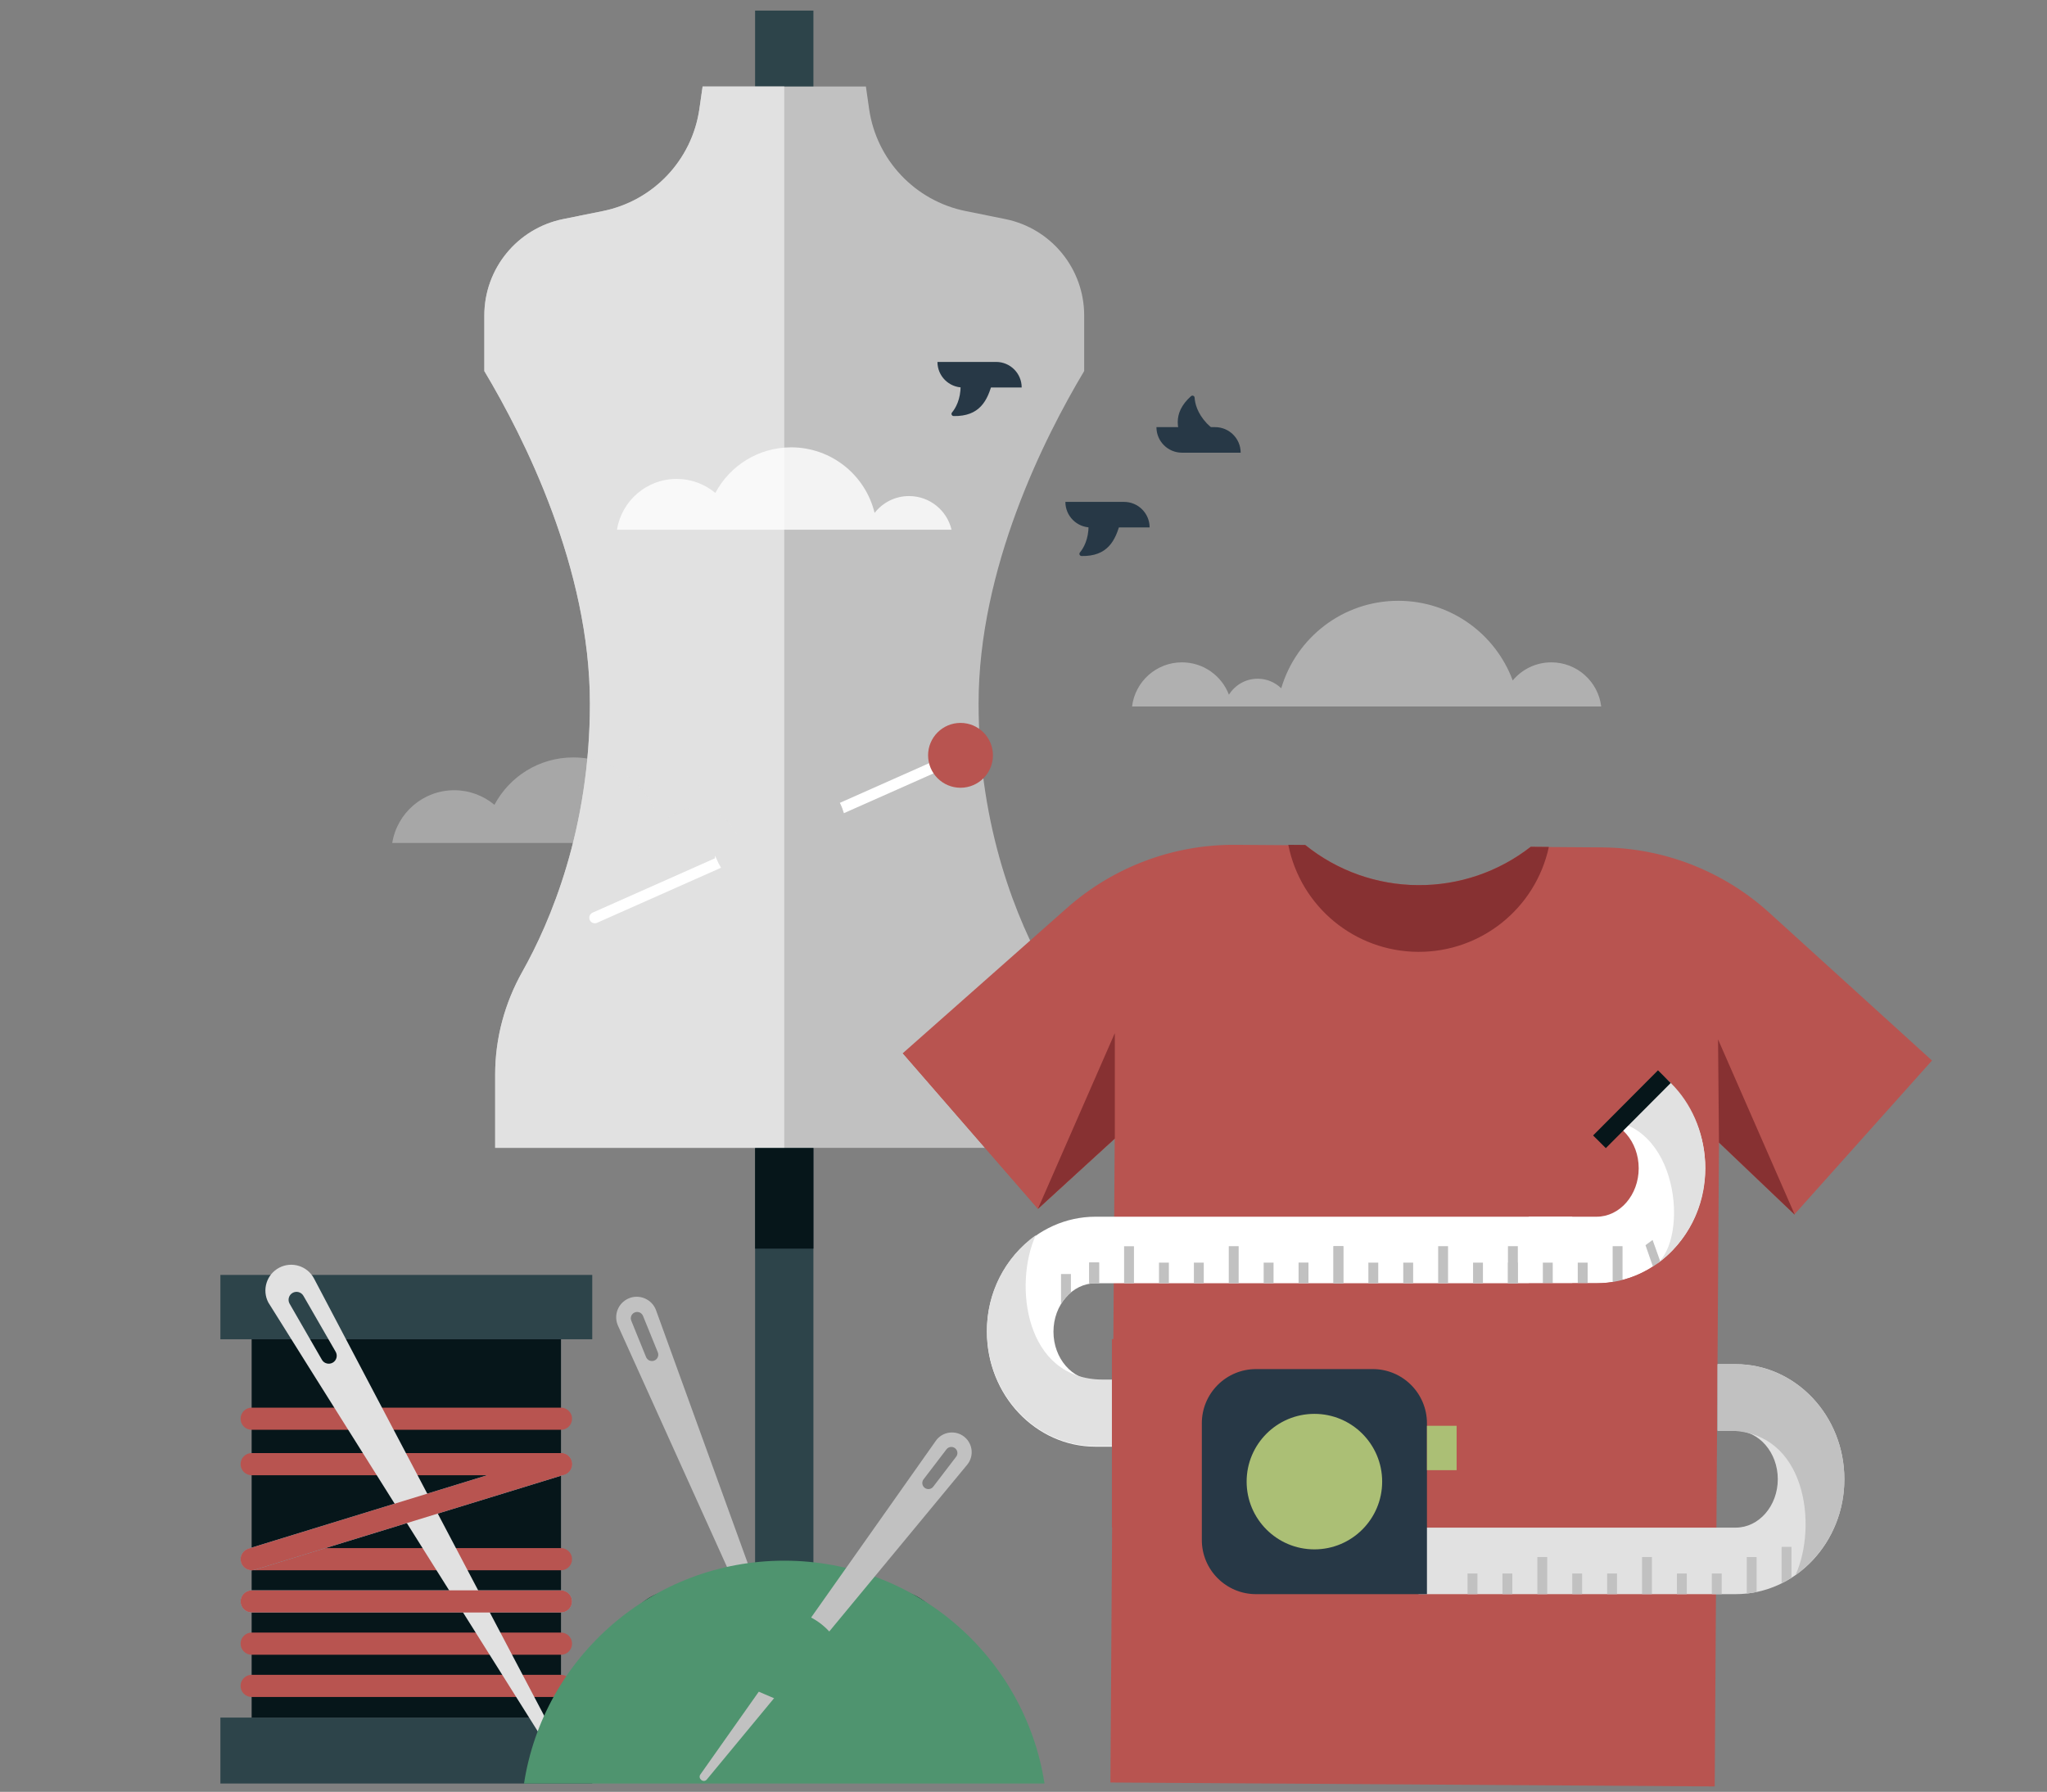
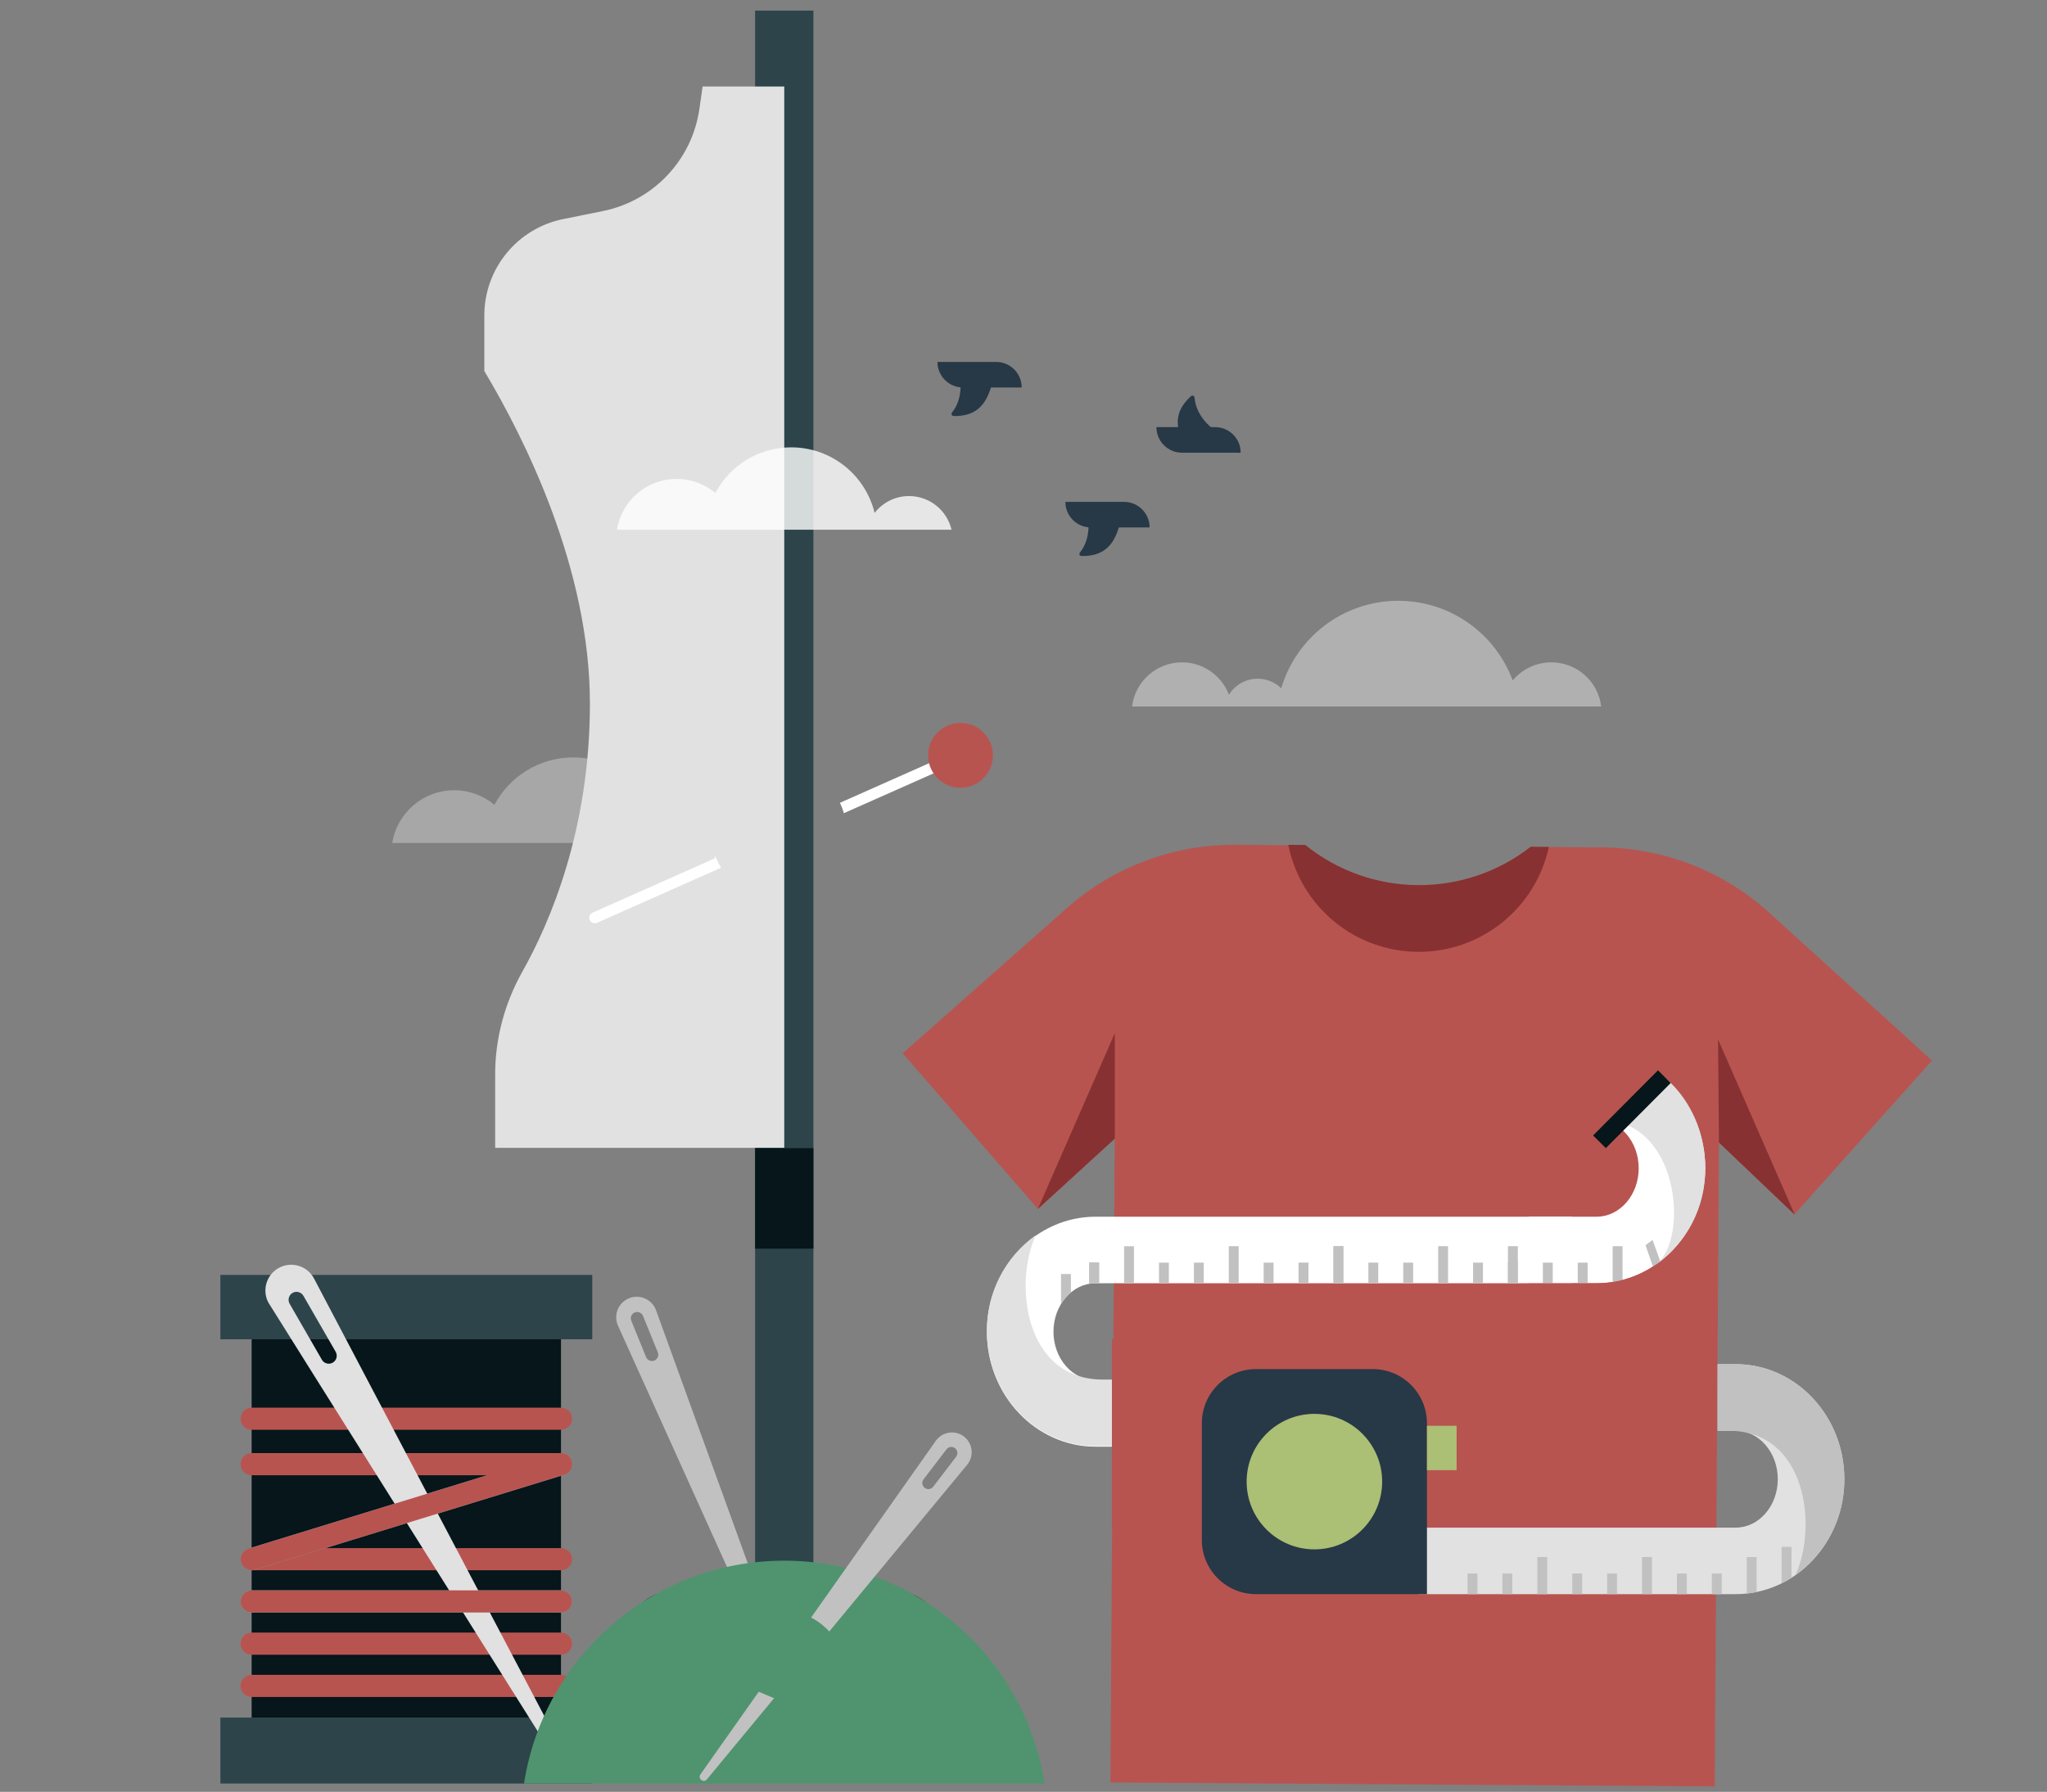
<svg xmlns="http://www.w3.org/2000/svg" id="Layer_2" width="580" height="507.806" viewBox="0 0 580 507.806">
  <rect x="0" y="0" width="580" height="507.806" fill="#808080" stroke="none" />
  <path d="M178.019,368.013c-2.93,1.323-4.233,4.772-2.909,7.702l49.581,109.766c.644,1.423,2.738.465,2.235-.908l-41.037-113.237c-1.136-3.173-4.803-4.724-7.87-3.322ZM182.192,372.925l4.192,10.317c.192.473.17.979-.024,1.411-.183.407-.516.747-.962.928-.92.373-1.966-.069-2.339-.986l-4.192-10.317c-.375-.919.067-1.965.986-2.339s1.966.069,2.339.986Z" fill="#c1c1c1" />
  <rect x="213.95" y="3" width="16.524" height="486.49" fill="#2d444a" />
  <path d="M192.293,450.49h59.838c8.94,0,16.187,7.247,16.187,16.187h0s-92.212,0-92.212,0h0c0-8.94,7.247-16.187,16.187-16.187Z" fill="#06161a" />
-   <path d="M307.193,89.404c0-13.267-9.351-24.695-22.355-27.322l-11.239-2.27c-14.326-2.893-25.279-14.494-27.346-28.962l-.906-6.339h-46.271l-.906,6.339c-2.067,14.468-13.02,26.068-27.346,28.962l-11.239,2.27c-13.004,2.627-22.355,14.056-22.355,27.322v15.75c11.33,18.954,29.918,55.89,29.918,94.229,0,35.615-11.198,61.849-19.13,75.963-5.004,8.904-7.717,18.91-7.717,29.124v20.832h163.82v-20.832c0-10.214-2.714-20.221-7.717-29.124-7.932-14.115-19.13-40.348-19.13-75.963,0-38.34,18.588-75.276,29.918-94.229v-15.75Z" fill="#c1c1c1" />
  <path d="M140.302,304.47v20.832h81.91V24.511h-23.135l-.906,6.339c-2.067,14.468-13.02,26.068-27.346,28.962l-11.239,2.27c-13.004,2.627-22.355,14.056-22.355,27.322v15.75c11.33,18.954,29.918,55.89,29.918,94.229,0,35.615-11.198,61.849-19.13,75.963-5.004,8.904-7.717,18.91-7.717,29.124Z" fill="#e1e1e1" />
  <path d="M255.795,298.48l46.523-41.162c13.164-11.649,30.168-18.024,47.746-17.9l19.883.14c9.027,7.25,20.243,11.229,31.82,11.288,11.556.092,22.803-3.728,31.913-10.838l20.203.143c17.552.123,34.442,6.717,47.435,18.519l46.098,41.883-38.984,43.608-21.374-20.368-1.213,182.481-171.222-1.118,1.217-182.481-21.748,19.891-38.297-44.087Z" fill="#b85450" />
  <path d="M294.088,342.567l21.752-49.711v29.819s-21.752,19.892-21.752,19.892ZM508.545,344.269l-21.752-49.711.264,29.235,21.488,20.475ZM369.816,239.458l-4.788-.04c3.494,17.547,18.841,30.22,36.731,30.333,17.843.118,33.325-12.29,37.095-29.731l-5.136-.042c-9.117,7.128-20.379,10.958-31.951,10.867-11.634-.058-22.902-4.074-31.951-11.387Z" fill="#873132" />
  <path d="M401.942,432.922h89.86c6.574,0,11.921-6.159,11.921-13.732,0-7.573-5.348-13.733-11.921-13.733h-5.128v-18.854h5.128c16.971,0,30.778,14.618,30.778,32.586,0,17.969-13.807,32.588-30.778,32.588h-89.86v-18.856Z" fill="#e1e1e1" />
  <path d="M298.491,377.399c0,7.572,5.348,13.731,11.921,13.731h5.125v18.856h-5.128c-16.971,0-30.778-14.619-30.778-32.587,0-17.969,13.81-32.587,30.781-32.587h135.069v18.855h-135.069c-6.574,0-11.921,6.16-11.921,13.732Z" fill="#fff" />
  <path d="M355.889,387.994h33.066c8.483,0,15.359,6.877,15.359,15.359v48.426h-48.426c-8.483,0-15.36-6.876-15.36-15.359v-33.066c0-8.483,6.877-15.359,15.36-15.359Z" fill="#273846" />
  <path d="M412.722,404.064h-8.406s0,12.573,0,12.573h8.406s0-12.573,0-12.573Z" fill="#abbf75" />
  <circle cx="372.423" cy="419.886" r="19.201" fill="#abbf75" />
  <path d="M418.616,451.779h-2.798v-5.857h2.798v5.857ZM428.503,451.779h-2.798v-5.857h2.798v5.857ZM438.391,451.779h-2.798v-10.519h2.798v10.519ZM448.279,451.779h-2.798v-5.857h2.798v5.857ZM458.167,451.779h-2.798v-5.857h2.798v5.857ZM468.055,451.779h-2.798v-10.519h2.798v10.519ZM477.942,451.779h-2.798v-5.857h2.798v5.857ZM487.83,451.779h-2.798v-5.857h2.798v5.857ZM331.187,363.682h-2.798v-5.856h2.798v5.856ZM311.412,363.601h-2.798v-5.856h2.798v5.856ZM341.076,363.682h-2.798v-5.856h2.798v5.856ZM350.964,363.683h-2.798v-10.519h2.798v10.519ZM360.851,363.683h-2.798v-5.857h2.798v5.857ZM370.739,363.666h-2.798v-5.857h2.798v5.857ZM380.626,363.683h-2.798v-10.519h2.798v10.519Z" fill="#c1c1c1" />
  <path d="M491.801,386.604c16.971,0,30.778,14.618,30.778,32.586.086,10.778-5.081,20.924-13.85,27.192,6.334-13.884,3.13-40.925-19.022-40.925h-3.031v-18.854h5.125Z" fill="#c1c1c1" />
  <path d="M310.413,409.823c-16.971,0-30.778-14.618-30.778-32.586-.086-10.778,5.081-20.923,13.849-27.192-6.333,13.884-3.129,40.923,19.025,40.923h3.029v18.855h-5.125Z" fill="#e1e1e1" />
  <path d="M464.312,331.08c0-7.572-5.348-13.731-11.921-13.731h-5.125v-18.856h5.128c16.971,0,30.778,14.619,30.778,32.587s-13.81,32.587-30.781,32.587h-19.23v-18.855h19.23c6.574,0,11.921-6.16,11.921-13.732Z" fill="#fff" />
  <path d="M315.84,322.675v-29.819s-60.045,5.624-60.045,5.624l38.293,44.087,21.752-19.892Z" fill="#b85450" />
  <path d="M315.84,322.675v-29.819s-21.752,49.711-21.752,49.711l21.752-19.892Z" fill="#873132" />
  <path d="M380.626,363.683h-2.798v-10.519h2.798v10.519ZM390.514,363.683h-2.798v-5.857h2.798v5.857ZM400.402,363.683h-2.798v-5.857h2.798v5.857ZM410.29,363.683h-2.798v-10.519h2.798v10.519ZM420.177,363.683h-2.798v-5.857h2.798v5.857ZM430.065,363.683h-2.798v-5.857h2.798v5.857Z" fill="#c1c1c1" />
  <path d="M310.109,363.69h1.307s0-5.856,0-5.856h-2.801s0,5.989,0,5.989c.495-.077.994-.121,1.494-.133ZM321.299,363.699h-2.798v-10.519h2.798v10.519ZM494.921,441.26v10.352c.946-.101,1.878-.25,2.797-.443v-9.908s-2.797,0-2.797,0ZM504.804,438.379v10.336c.961-.474,1.896-1,2.801-1.574v-8.766s-2.801.003-2.801.003ZM300.632,361.053v8.511c.747-1.238,1.694-2.344,2.801-3.273v-5.238s-2.801,0-2.801,0Z" fill="#c1c1c1" />
  <path d="M456.932,353.164h2.798v10.519h-2.798v-10.519ZM447.044,357.826h2.798v5.857h-2.798v-5.857ZM437.155,357.826h2.798v5.857h-2.798v-5.857ZM427.267,353.164h2.798v10.519h-2.798v-10.519Z" fill="#c1c1c1" />
  <polygon points="466.237 352.881 468.248 351.396 470.469 357.608 468.845 360.401 466.237 352.881" fill="#c1c1c1" />
  <path d="M452.391,376.633l-19.23-1.895v-11.071s19.23,0,19.23,0c16.971,0,30.781-14.619,30.781-32.587v38.211l-30.781,7.342Z" fill="#b85450" />
  <path d="M453.172,298.538c16.971,0,29.996,14.618,29.996,32.586.086,10.778-5.081,20.923-13.849,27.192,9.311-7.36,6.479-40.923-15.674-40.923h-3.029s-3.35-18.855-3.35-18.855h5.906Z" fill="#e1e1e1" />
  <polygon points="478.254 298.426 453.195 323.584 435.61 326.762 423.71 281.193 486.677 281.193 478.254 298.426" fill="#b85450" />
  <rect x="449.361" y="311.808" width="26.056" height="5.092" transform="translate(-86.641 420.129) rotate(-45.115)" fill="#06161a" />
  <rect x="315.05" y="379.504" width="10.004" height="53.344" fill="#b85450" />
  <path d="M238.516,227.98c.304.685.556,1.38.776,2.078l29.758-13.217c.648-.287.942-1.056.652-1.693-.288-.649-1.046-.941-1.693-.652l-29.652,13.17c.05.107.111.206.159.314Z" fill="#fff" stroke="#fff" stroke-miterlimit="10" stroke-width=".579" />
  <path d="M202.866,243.814c-.048-.109-.08-.22-.126-.328l-34.72,15.421c-.617.273-.91.972-.691,1.596.011.032.025.066.039.097.288.649,1.046.941,1.693.652l34.827-15.469c-.371-.632-.717-1.284-1.022-1.969Z" fill="#fff" stroke="#fff" stroke-miterlimit="10" stroke-width=".579" />
  <circle cx="272.153" cy="214.059" r="9.188" fill="#b85450" />
  <rect x="86.072" y="381.612" width="66.001" height="16.223" fill="#06161a" />
  <rect x="62.444" y="361.309" width="105.363" height="18.235" fill="#2d444a" />
  <rect x="62.444" y="486.759" width="105.363" height="18.685" transform="translate(230.252 992.203) rotate(-180)" fill="#2d444a" />
  <rect x="71.3" y="379.543" width="87.652" height="107.216" transform="translate(230.252 866.302) rotate(-180)" fill="#06161a" />
  <path d="M158.952,480.917h-87.653c-1.732,0-3.134-1.405-3.134-3.137s1.402-3.137,3.134-3.137h87.653c1.732,0,3.134,1.405,3.134,3.137s-1.402,3.137-3.134,3.137Z" fill="#b85450" />
  <path d="M158.952,468.947h-87.653c-1.732,0-3.134-1.405-3.134-3.137s1.402-3.137,3.134-3.137h87.653c1.732,0,3.134,1.405,3.134,3.137s-1.402,3.137-3.134,3.137Z" fill="#b85450" />
  <path d="M158.952,456.977h-87.653c-1.732,0-3.134-1.405-3.134-3.137s1.402-3.137,3.134-3.137h87.653c1.732,0,3.134,1.405,3.134,3.137s-1.402,3.137-3.134,3.137Z" fill="#6db8ca" />
  <path d="M158.952,445.007h-87.653c-1.732,0-3.134-1.405-3.134-3.137s1.402-3.137,3.134-3.137h87.653c1.732,0,3.134,1.405,3.134,3.137s-1.402,3.137-3.134,3.137Z" fill="#b85450" />
  <path d="M71.299,445.007c-1.34,0-2.582-.866-2.997-2.214-.509-1.657.421-3.41,2.075-3.919l87.653-26.934c1.678-.504,3.413.421,3.919,2.075.509,1.657-.421,3.41-2.075,3.919l-87.653,26.934c-.308.094-.619.139-.922.139Z" fill="#6db8ca" />
  <path d="M158.952,418.073h-87.653c-1.732,0-3.134-1.405-3.134-3.137s1.402-3.137,3.134-3.137h87.653c1.732,0,3.134,1.405,3.134,3.137s-1.402,3.137-3.134,3.137Z" fill="#b85450" />
  <path d="M158.952,405.202h-87.653c-1.732,0-3.134-1.405-3.134-3.137s1.402-3.137,3.134-3.137h87.653c1.732,0,3.134,1.405,3.134,3.137s-1.402,3.137-3.134,3.137Z" fill="#b85450" />
  <path d="M76.039,369.141c.073.263,80.582,128.216,80.757,128.555.972,1.559,3.537.223,2.625-1.512l-70.442-133.852c-1.88-3.573-6.301-4.945-9.875-3.065-3.573,1.88-4.945,6.301-3.065,9.875ZM82.896,366.406c1.078-.619,2.455-.252,3.078.828l9.138,15.86c.621,1.079.251,2.457-.828,3.078-.651.374-1.412.389-2.048.104-.419-.188-.783-.503-1.03-.932l-9.138-15.86c-.621-1.079-.251-2.457.828-3.078Z" fill="#e1e1e1" />
  <path d="M71.299,445.007c-1.34,0-2.582-.866-2.997-2.214-.509-1.657.421-3.41,2.075-3.919l87.653-26.934c1.678-.504,3.413.421,3.919,2.075.509,1.657-.421,3.41-2.075,3.919l-87.653,26.934c-.308.094-.619.139-.922.139Z" fill="#b85450" />
  <path d="M158.952,456.977h-87.653c-1.732,0-3.134-1.405-3.134-3.137s1.402-3.137,3.134-3.137h87.653c1.732,0,3.134,1.405,3.134,3.137s-1.402,3.137-3.134,3.137Z" fill="#b85450" />
  <g opacity=".8">
    <path d="M257.57,140.58c-3.968,0-7.492,1.873-9.759,4.775-2.582-10.661-12.182-18.58-23.637-18.58-9.312,0-17.399,5.235-21.487,12.921-2.973-2.479-6.797-3.973-10.971-3.973-8.529,0-15.584,6.233-16.906,14.389h94.804c-1.292-5.463-6.187-9.532-12.044-9.532Z" fill="#fff" />
  </g>
  <path d="M325.733,149.477h-16.624c-4,0-7.242-3.242-7.242-7.242h0s16.624,0,16.624,0c4,0,7.242,3.242,7.242,7.242h0Z" fill="#273846" />
  <path d="M317.495,147.772c-1.391,5.565-3.762,9.929-11.027,9.803-.528-.009-.816-.601-.48-1.008,1.003-1.212,2.457-3.664,2.457-7.687l9.049-1.108Z" fill="#273846" />
  <path d="M289.485,109.811h-16.624c-4,0-7.242-3.242-7.242-7.242h0s16.624,0,16.624,0c4,0,7.242,3.242,7.242,7.242h0Z" fill="#273846" />
  <path d="M281.247,108.107c-1.391,5.565-3.762,9.929-11.027,9.803-.528-.009-.816-.601-.48-1.008,1.003-1.212,2.457-3.664,2.457-7.687l9.049-1.108Z" fill="#273846" />
  <path d="M351.533,128.291h-16.624c-4,0-7.242-3.242-7.242-7.242h0s16.624,0,16.624,0c4,0,7.242,3.242,7.242,7.242h0Z" fill="#273846" />
  <path d="M336.096,126.98c-2.788-5.013-4.04-9.819,1.348-14.692.392-.354,1.007-.119,1.039.408.097,1.57.711,4.354,3.46,7.29l2.494,2.362-8.342,4.632Z" fill="#273846" />
  <path d="M334.896,187.706c6.079,0,11.266,3.81,13.31,9.172,1.696-2.717,4.704-4.531,8.143-4.531,2.598,0,4.951,1.036,6.68,2.712,4.217-14.332,17.461-24.797,33.158-24.797,14.874,0,27.552,9.396,32.428,22.575,2.613-3.135,6.545-5.131,10.945-5.131,7.277,0,13.276,5.459,14.134,12.505h-132.932c.858-7.046,6.857-12.505,14.134-12.505h0Z" fill="#e1e1e1" opacity=".5" />
  <g opacity=".4">
    <path d="M197.119,228.998c-4.123,0-7.784,1.946-10.14,4.961-2.683-11.076-12.657-19.305-24.559-19.305-9.676,0-18.078,5.44-22.325,13.425-3.09-2.575-7.062-4.128-11.399-4.128-8.862,0-16.191,6.477-17.565,14.95h98.501c-1.342-5.675-6.429-9.904-12.514-9.904Z" fill="#e1e1e1" />
  </g>
  <polygon points="186.518 464.27 239.158 464.27 239.158 493.397 186.518 493.676 186.518 464.27" fill="#4f946f" />
  <path d="M295.951,505.444c-5.516-35.767-36.428-63.152-73.739-63.152s-68.223,27.385-73.739,63.152h147.478Z" fill="#4f946f" />
  <path d="M265.156,408.324l-66.708,94.551c-.814,1.145.885,2.563,1.841,1.408l73.747-89.17c1.969-2.38,1.635-5.906-.746-7.875-2.487-2.076-6.279-1.567-8.135,1.085ZM270.596,410.413c.758.579.902,1.661.322,2.417l-6.498,8.5c-.577.756-1.659.9-2.417.322-.368-.281-.59-.68-.657-1.103-.07-.449.037-.924.335-1.314l6.498-8.5c.577-.756,1.659-.9,2.417-.322Z" fill="#c1c1c1" />
  <path d="M201.512,473.621c.571-5.821,3.766-11.316,9.135-14.611,9.105-5.589,21.017-2.738,26.606,6.367,4.528,7.378,3.516,16.598-1.875,22.804l-33.867-14.56Z" fill="#4f946f" />
  <rect x="213.95" y="325.381" width="16.524" height="28.476" fill="#06161a" />
</svg>